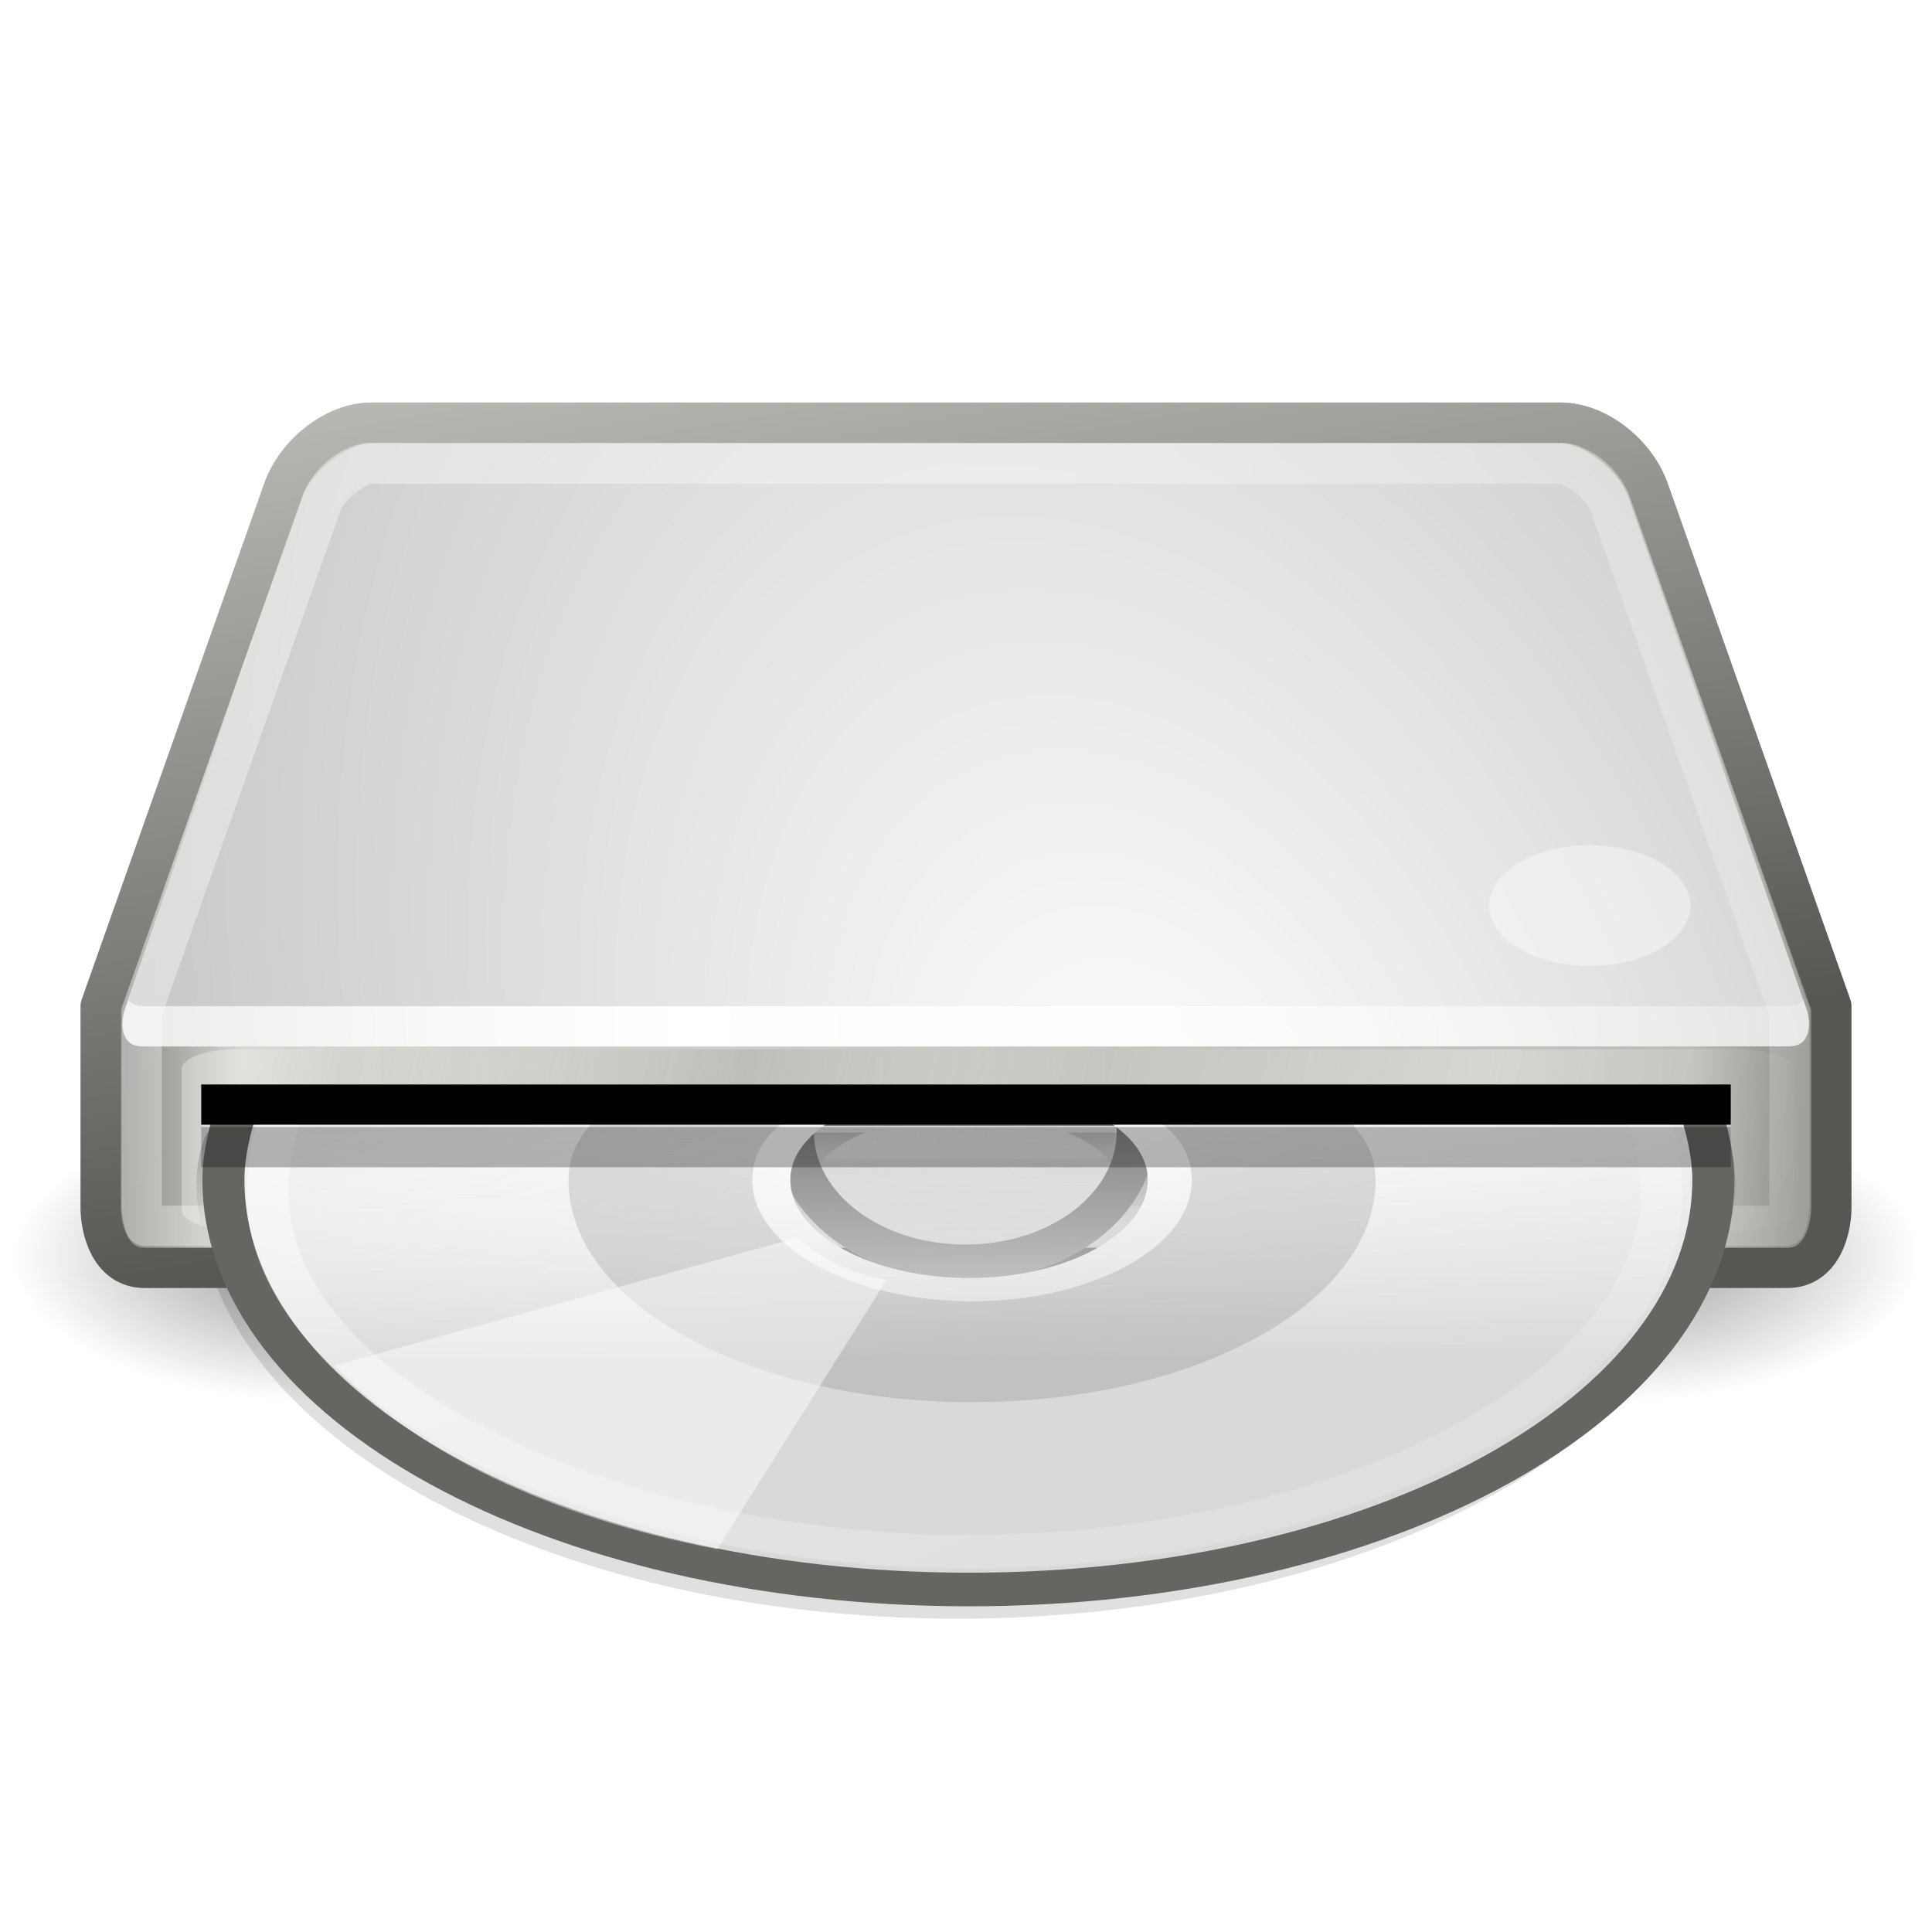
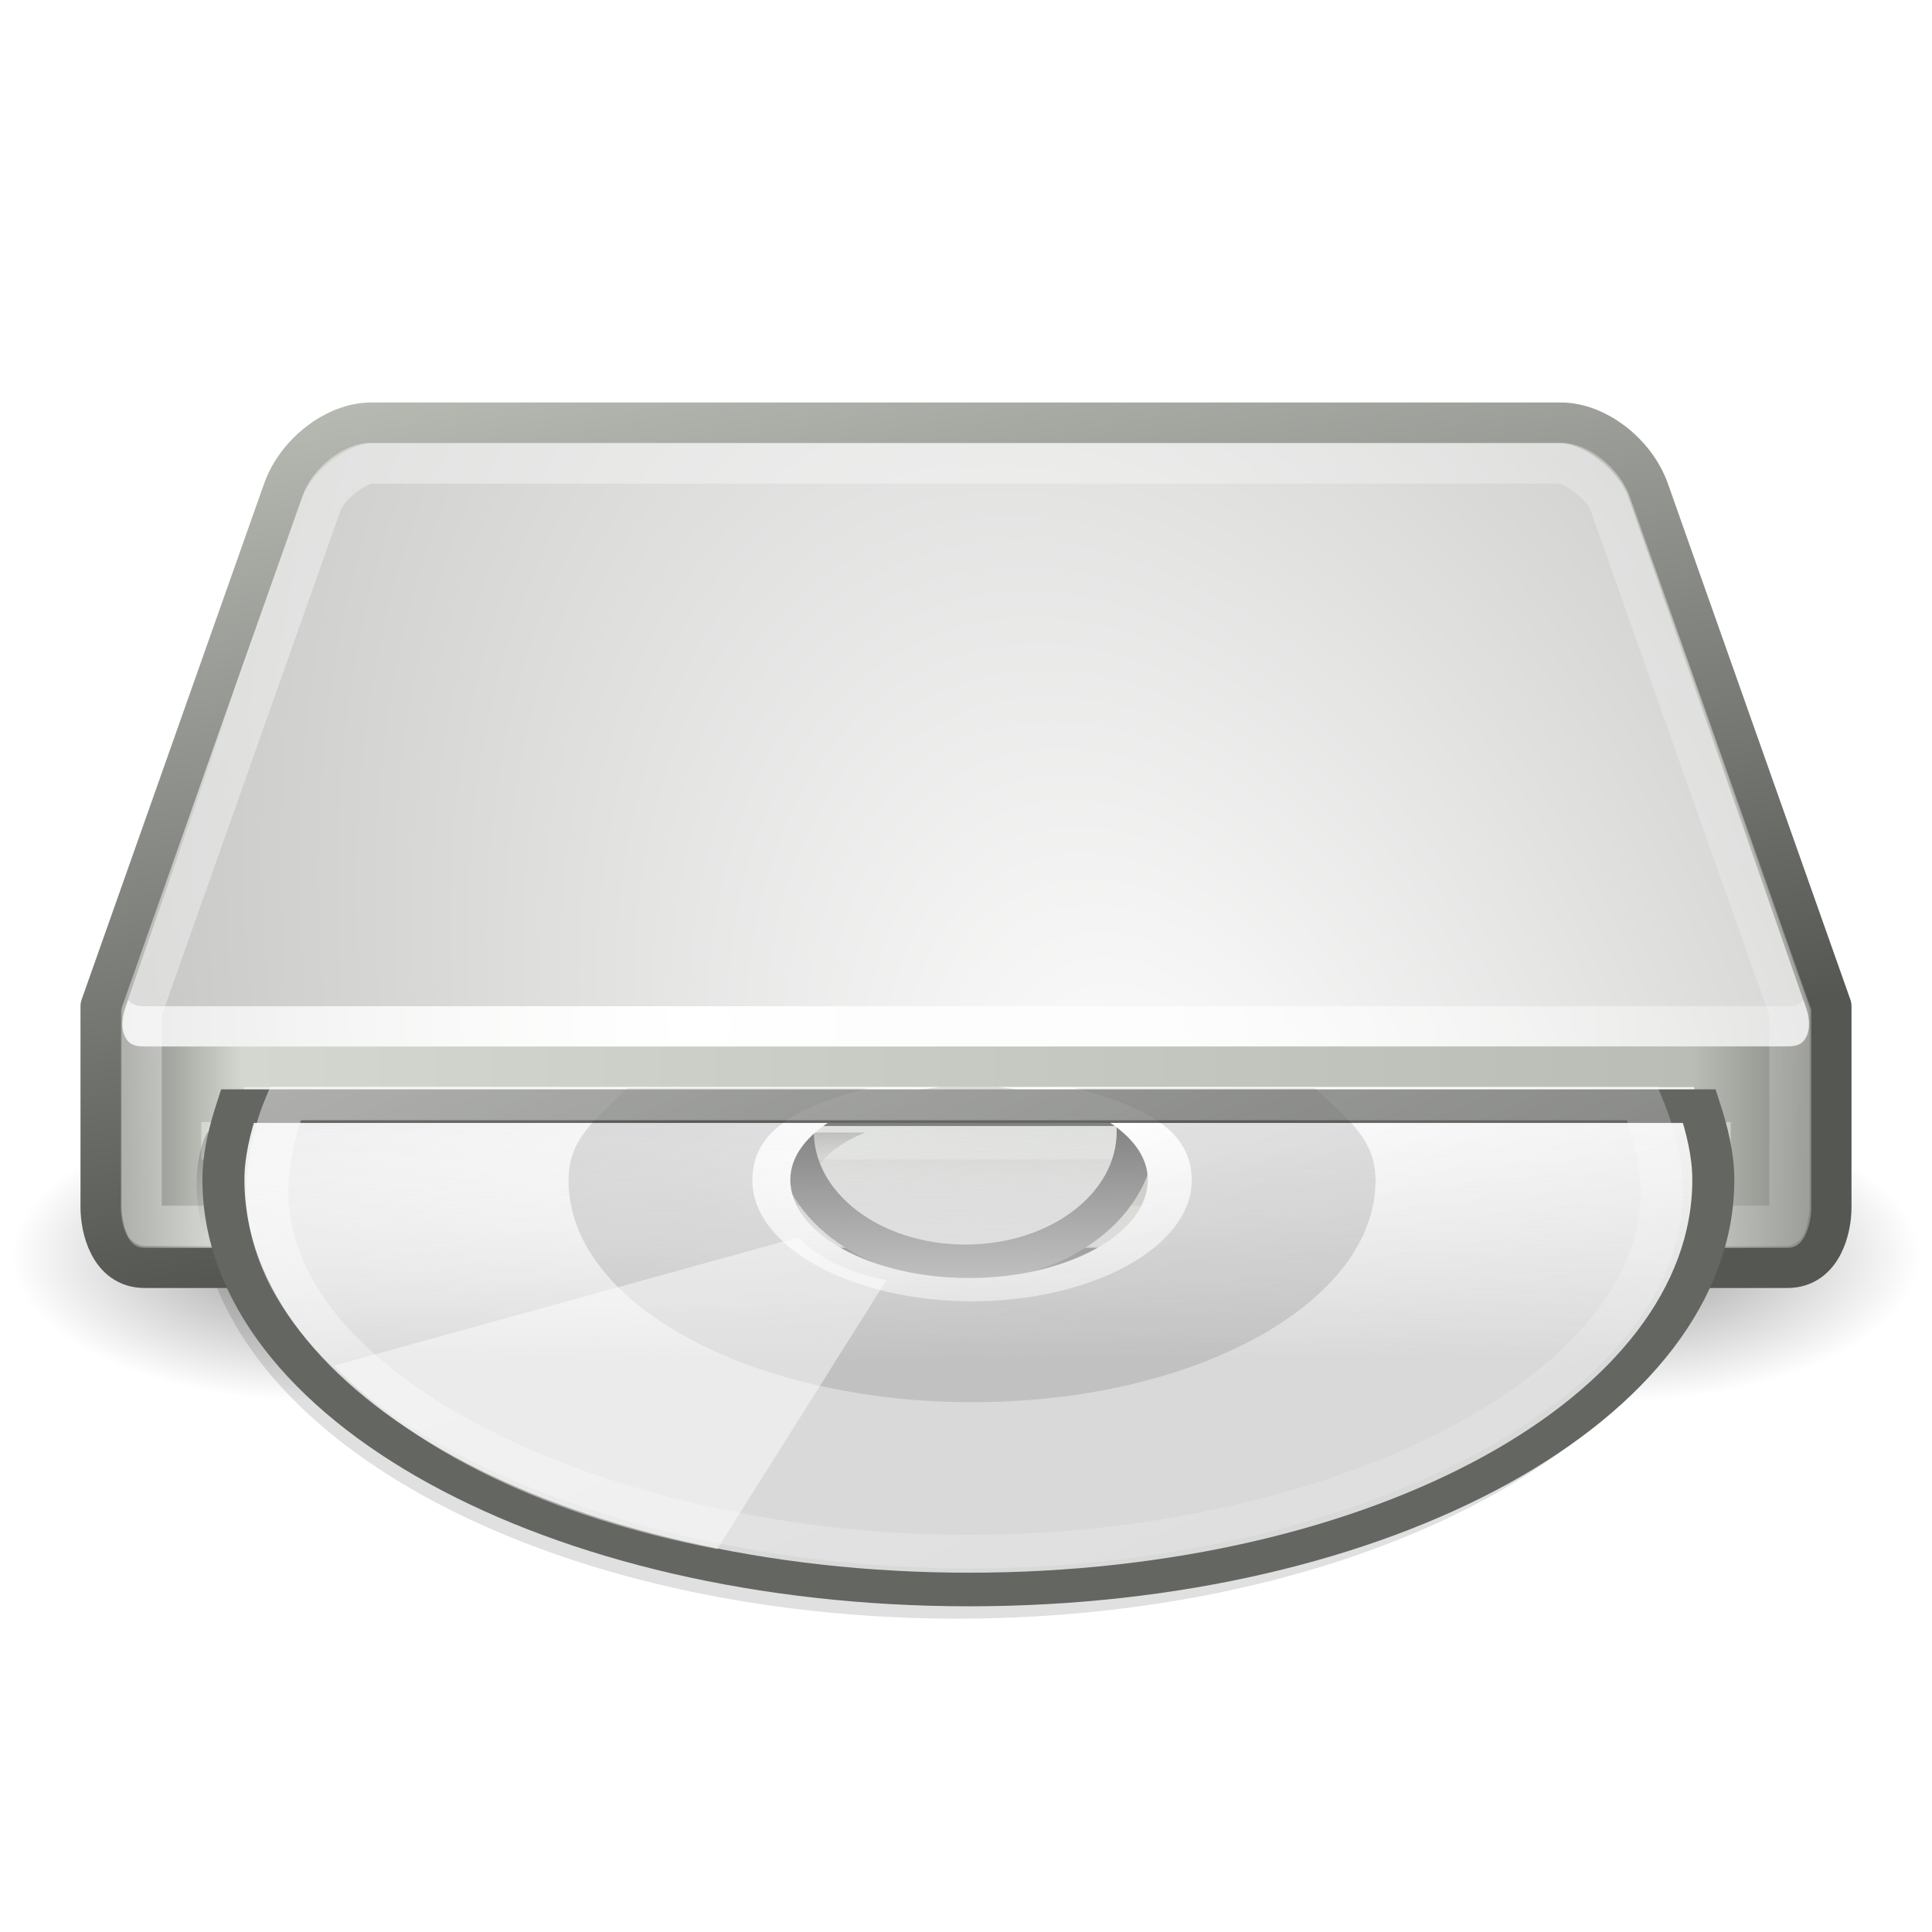
<svg xmlns="http://www.w3.org/2000/svg" xmlns:ns1="http://sodipodi.sourceforge.net/DTD/sodipodi-0.dtd" xmlns:ns2="http://www.inkscape.org/namespaces/inkscape" xmlns:xlink="http://www.w3.org/1999/xlink" width="48px" height="48px" id="svg9668" ns1:version="0.32" ns2:version="0.46" ns1:docname="drive-optical.svg" ns2:output_extension="org.inkscape.output.svg.inkscape">
  <defs id="defs9670">
    <ns2:perspective ns1:type="inkscape:persp3d" ns2:vp_x="0 : 24 : 1" ns2:vp_y="0 : 1000 : 0" ns2:vp_z="48 : 24 : 1" ns2:persp3d-origin="24 : 16 : 1" id="perspective102" />
    <radialGradient ns2:collect="always" xlink:href="#linearGradient5060" id="radialGradient5031" gradientUnits="userSpaceOnUse" gradientTransform="matrix(-2.774,0,0,1.97,112.762,-872.885)" cx="605.714" cy="486.648" fx="605.714" fy="486.648" r="117.143" />
    <linearGradient ns2:collect="always" id="linearGradient5060">
      <stop style="stop-color:black;stop-opacity:1;" offset="0" id="stop5062" />
      <stop style="stop-color:black;stop-opacity:0;" offset="1" id="stop5064" />
    </linearGradient>
    <radialGradient ns2:collect="always" xlink:href="#linearGradient5060" id="radialGradient5029" gradientUnits="userSpaceOnUse" gradientTransform="matrix(2.774,0,0,1.97,-1891.633,-872.885)" cx="605.714" cy="486.648" fx="605.714" fy="486.648" r="117.143" />
    <linearGradient id="linearGradient5048">
      <stop style="stop-color:black;stop-opacity:0;" offset="0" id="stop5050" />
      <stop id="stop5056" offset="0.5" style="stop-color:black;stop-opacity:1;" />
      <stop style="stop-color:black;stop-opacity:0;" offset="1" id="stop5052" />
    </linearGradient>
    <linearGradient ns2:collect="always" xlink:href="#linearGradient5048" id="linearGradient5027" gradientUnits="userSpaceOnUse" gradientTransform="matrix(2.774,0,0,1.97,-1892.179,-872.885)" x1="302.857" y1="366.648" x2="302.857" y2="609.505" />
    <linearGradient id="linearGradient6036" ns2:collect="always">
      <stop id="stop6038" offset="0" style="stop-color:#ffffff;stop-opacity:1;" />
      <stop id="stop6040" offset="1" style="stop-color:#ffffff;stop-opacity:0;" />
    </linearGradient>
    <linearGradient ns2:collect="always" xlink:href="#linearGradient6036" id="linearGradient4407" gradientUnits="userSpaceOnUse" gradientTransform="matrix(0.69,0,0,0.476,353.402,70.004)" x1="10.502" y1="3.61" x2="48.799" y2="54.698" />
    <linearGradient ns2:collect="always" xlink:href="#linearGradient2345" id="linearGradient4405" gradientUnits="userSpaceOnUse" gradientTransform="matrix(0.747,0,0,0.515,352.011,68.704)" x1="26.333" y1="34.172" x2="26.194" y2="21.988" />
    <linearGradient gradientUnits="userSpaceOnUse" id="aigrd1" x1="14.997" x2="32.511" y1="11.188" y2="34.307">
      <stop id="stop3034" offset="0" style="stop-color:#EBEBEB" />
      <stop id="stop3036" offset="0.5" style="stop-color:#FFFFFF" />
      <stop id="stop3038" offset="1" style="stop-color:#EBEBEB" />
    </linearGradient>
    <linearGradient ns2:collect="always" xlink:href="#aigrd1" id="linearGradient4403" gradientUnits="userSpaceOnUse" gradientTransform="matrix(0.889,0,0,0.613,348.855,67.416)" x1="14.997" y1="11.188" x2="32.511" y2="34.307" />
    <linearGradient id="linearGradient2345">
      <stop id="stop2347" offset="0" style="stop-color:#d9d9d9;stop-opacity:1;" />
      <stop id="stop2349" offset="1" style="stop-color:#eeeeee;stop-opacity:0;" />
    </linearGradient>
    <linearGradient ns2:collect="always" xlink:href="#linearGradient2345" id="linearGradient4401" gradientUnits="userSpaceOnUse" gradientTransform="matrix(0.204,0,0,0.168,495.023,115.044)" x1="26.333" y1="34.172" x2="26.194" y2="21.988" />
    <linearGradient ns2:collect="always" xlink:href="#linearGradient2329" id="linearGradient4399" gradientUnits="userSpaceOnUse" gradientTransform="matrix(1.189,0,0,0.994,471.226,89.225)" x1="23.375" y1="28.434" x2="23.375" y2="32.938" />
    <linearGradient id="linearGradient2329" ns2:collect="always">
      <stop id="stop2331" offset="0" style="stop-color:#000000;stop-opacity:1;" />
      <stop id="stop2333" offset="1" style="stop-color:#000000;stop-opacity:0;" />
    </linearGradient>
    <linearGradient ns2:collect="always" xlink:href="#linearGradient2329" id="linearGradient4397" gradientUnits="userSpaceOnUse" gradientTransform="matrix(1.189,0,0,0.994,471.226,89.225)" x1="23.375" y1="28.434" x2="23.375" y2="32.938" />
    <linearGradient ns2:collect="always" id="linearGradient5546">
      <stop style="stop-color:#ffffff;stop-opacity:1;" offset="0" id="stop5548" />
      <stop style="stop-color:#ffffff;stop-opacity:0;" offset="1" id="stop5550" />
    </linearGradient>
    <linearGradient ns2:collect="always" xlink:href="#linearGradient5546" id="linearGradient4395" gradientUnits="userSpaceOnUse" x1="489.48" y1="114.983" x2="550.48" y2="163.233" />
    <linearGradient ns2:collect="always" id="linearGradient5530">
      <stop style="stop-color:#ffffff;stop-opacity:1;" offset="0" id="stop5532" />
      <stop style="stop-color:#ffffff;stop-opacity:0;" offset="1" id="stop5534" />
    </linearGradient>
    <radialGradient ns2:collect="always" xlink:href="#linearGradient5530" id="radialGradient4393" gradientUnits="userSpaceOnUse" gradientTransform="matrix(1.853,0,0,2.284,-354.472,-199.462)" cx="495.307" cy="116.422" fx="495.307" fy="116.422" r="20.953" />
    <linearGradient ns2:collect="always" id="linearGradient5520">
      <stop style="stop-color:#ffffff;stop-opacity:1" offset="0" id="stop5522" />
      <stop style="stop-color:#888a85;stop-opacity:1" offset="1" id="stop5524" />
    </linearGradient>
    <radialGradient ns2:collect="always" xlink:href="#linearGradient5520" id="radialGradient4391" gradientUnits="userSpaceOnUse" gradientTransform="matrix(2.279,-0.891,1.378,3.502,-823.366,120.668)" cx="505.139" cy="132.01" fx="505.139" fy="132.01" r="20.953" />
    <filter ns2:collect="always" id="filter4291">
      <feGaussianBlur ns2:collect="always" stdDeviation="1.188" id="feGaussianBlur4293" />
    </filter>
    <linearGradient id="linearGradient3957-4">
      <stop style="stop-color:#ffffff;stop-opacity:0.649" offset="0" id="stop3959-6" />
      <stop id="stop3965-2" offset="0.068" style="stop-color:#ffffff;stop-opacity:0" />
      <stop style="stop-color:#929292;stop-opacity:0.504;" offset="0.321" id="stop3967-6" />
      <stop id="stop3969-7" offset="0.542" style="stop-color:#ffffff;stop-opacity:0" />
      <stop style="stop-color:#ffffff;stop-opacity:0.718;" offset="0.786" id="stop3971-5" />
      <stop style="stop-color:#ffffff;stop-opacity:0;" offset="1" id="stop3961-6" />
    </linearGradient>
    <linearGradient ns2:collect="always" xlink:href="#linearGradient3957-4" id="linearGradient4389" gradientUnits="userSpaceOnUse" x1="49.604" y1="176.613" x2="253.295" y2="210.292" />
    <linearGradient ns2:collect="always" id="linearGradient5538">
      <stop style="stop-color:#555753;stop-opacity:1;" offset="0" id="stop5540" />
      <stop style="stop-color:#babdb6;stop-opacity:1" offset="1" id="stop5542" />
    </linearGradient>
    <linearGradient ns2:collect="always" xlink:href="#linearGradient5538" id="linearGradient4387" gradientUnits="userSpaceOnUse" gradientTransform="translate(65.02,-61.983)" x1="497.98" y1="132.733" x2="494.23" y2="111.382" />
    <linearGradient id="linearGradient5500">
      <stop style="stop-color:#888a85;stop-opacity:1" offset="0" id="stop5502" />
      <stop id="stop5508" offset="0.069" style="stop-color:#d3d7cf;stop-opacity:1" />
      <stop style="stop-color:#babdb6;stop-opacity:1" offset="0.931" id="stop5510" />
      <stop style="stop-color:#888a85;stop-opacity:1" offset="1" id="stop5504" />
    </linearGradient>
    <linearGradient ns2:collect="always" xlink:href="#linearGradient5500" id="linearGradient4384" gradientUnits="userSpaceOnUse" gradientTransform="translate(65.02,-61.983)" x1="484.105" y1="131.733" x2="525.856" y2="131.733" />
    <filter ns2:collect="always" id="filter4111" x="-0.059" width="1.118" y="-0.17" height="1.341">
      <feGaussianBlur ns2:collect="always" stdDeviation="0.931" id="feGaussianBlur4113" />
    </filter>
    <linearGradient ns2:collect="always" xlink:href="#linearGradient5048" id="linearGradient8268" gradientUnits="userSpaceOnUse" gradientTransform="matrix(2.774,0,0,1.97,-1892.179,-872.885)" x1="302.857" y1="366.648" x2="302.857" y2="609.505" />
    <radialGradient ns2:collect="always" xlink:href="#linearGradient5060" id="radialGradient8270" gradientUnits="userSpaceOnUse" gradientTransform="matrix(2.774,0,0,1.97,-1891.633,-872.885)" cx="605.714" cy="486.648" fx="605.714" fy="486.648" r="117.143" />
    <radialGradient ns2:collect="always" xlink:href="#linearGradient5060" id="radialGradient8272" gradientUnits="userSpaceOnUse" gradientTransform="matrix(-2.774,0,0,1.97,112.762,-872.885)" cx="605.714" cy="486.648" fx="605.714" fy="486.648" r="117.143" />
  </defs>
  <ns1:namedview id="base" pagecolor="#ffffff" bordercolor="#666666" borderopacity="1.0" ns2:pageopacity="0.0" ns2:pageshadow="2" ns2:zoom="14" ns2:cx="5.8871203" ns2:cy="23.208945" ns2:current-layer="layer1" showgrid="true" ns2:grid-bbox="true" ns2:document-units="px" ns2:window-width="1680" ns2:window-height="1000" ns2:window-x="0" ns2:window-y="25">
    <ns2:grid type="xygrid" id="grid9756" />
  </ns1:namedview>
  <g id="layer1" ns2:label="Layer 1" ns2:groupmode="layer">
    <g style="opacity:1;display:inline" id="g5022" transform="matrix(2.3640267e-2,0,0,1.5678661e-2,45.026,29.863)">
      <rect y="-150.697" x="-1559.252" height="478.357" width="1339.633" id="rect4173" style="opacity:0.402;fill:url(#linearGradient8268);fill-opacity:1;fill-rule:nonzero;stroke:none;stroke-width:1;stroke-linecap:round;stroke-linejoin:miter;marker:none;marker-start:none;marker-mid:none;marker-end:none;stroke-miterlimit:4;stroke-dasharray:none;stroke-dashoffset:0;stroke-opacity:1;visibility:visible;display:inline;overflow:visible" />
      <path ns1:nodetypes="cccc" id="path5058" d="M -219.619,-150.68 C -219.619,-150.68 -219.619,327.65 -219.619,327.65 C -76.745,328.551 125.781,220.481 125.781,88.454 C 125.781,-43.572 -33.655,-150.68 -219.619,-150.68 z" style="opacity:0.402;fill:url(#radialGradient8270);fill-opacity:1;fill-rule:nonzero;stroke:none;stroke-width:1;stroke-linecap:round;stroke-linejoin:miter;marker:none;marker-start:none;marker-mid:none;marker-end:none;stroke-miterlimit:4;stroke-dasharray:none;stroke-dashoffset:0;stroke-opacity:1;visibility:visible;display:inline;overflow:visible" />
      <path style="opacity:0.402;fill:url(#radialGradient8272);fill-opacity:1;fill-rule:nonzero;stroke:none;stroke-width:1;stroke-linecap:round;stroke-linejoin:miter;marker:none;marker-start:none;marker-mid:none;marker-end:none;stroke-miterlimit:4;stroke-dasharray:none;stroke-dashoffset:0;stroke-opacity:1;visibility:visible;display:inline;overflow:visible" d="M -1559.252,-150.68 C -1559.252,-150.68 -1559.252,327.65 -1559.252,327.65 C -1702.127,328.551 -1904.652,220.481 -1904.652,88.454 C -1904.652,-43.572 -1745.216,-150.68 -1559.252,-150.68 z" id="path5018" ns1:nodetypes="cccc" />
    </g>
    <g style="display:inline;enable-background:new" id="g4360" transform="translate(-546,-41)">
      <path transform="matrix(0.993,0,0,1.61,73.165,-227.702)" d="M 519.125,185.312 A 19,6.562 0 1 1 481.125,185.312 A 19,6.562 0 1 1 519.125,185.312 z" ns1:ry="6.5625" ns1:rx="19" ns1:cy="185.3125" ns1:cx="500.125" id="path4097" style="opacity:0.348;fill:#000000;fill-opacity:1;stroke:none;stroke-width:1;stroke-linecap:round;stroke-linejoin:round;stroke-miterlimit:4;stroke-dasharray:none;stroke-dashoffset:0.5;stroke-opacity:1;filter:url(#filter4111)" ns1:type="arc" />
      <path style="fill:url(#linearGradient4384);fill-opacity:1;stroke:url(#linearGradient4387);stroke-width:1;stroke-linecap:round;stroke-linejoin:round;stroke-miterlimit:4;stroke-dasharray:none;stroke-dashoffset:0.5;stroke-opacity:1;display:inline;enable-background:new" d="M 555.219,51.5 C 554.337,51.5 553.362,52.247 553.031,53.188 L 548.5,66 L 548.5,71 C 548.5,71.5 548.712,72.5 549.594,72.5 L 590.406,72.5 C 591.288,72.5 591.5,71.5 591.5,71 L 591.5,66 L 586.969,53.188 C 586.638,52.247 585.663,51.5 584.781,51.5 L 555.219,51.5 z" id="path5485" ns1:nodetypes="ccccccccccc" />
-       <rect style="opacity:0.7;fill:url(#linearGradient4389);fill-opacity:1;stroke:none;display:inline;filter:url(#filter4291);enable-background:new" id="rect4272" width="210.938" height="33.679" x="42.357" y="176.613" rx="7.191" ry="3.652" transform="matrix(0.19,0,0,0.134,542.468,43.402)" />
      <path ns1:type="inkscape:offset" ns2:radius="-0.53033006" ns2:original="M 490.1875 113.46875 C 489.30608 113.46875 488.33053 114.21608 488 115.15625 L 483.59375 127.78125 C 483.26321 128.72142 483.68111 129.46875 484.5625 129.46875 L 525.375 129.46875 C 526.2564 129.46874 526.67428 128.72142 526.34375 127.78125 L 521.9375 115.15625 C 521.60694 114.21608 520.63141 113.46875 519.75 113.46875 L 490.1875 113.46875 z " style="fill:url(#radialGradient4391);fill-opacity:1;stroke:none;stroke-width:1;stroke-linecap:round;stroke-linejoin:round;stroke-miterlimit:4;stroke-dasharray:none;stroke-dashoffset:0.5;stroke-opacity:1;display:inline;enable-background:new" id="path5492" d="M 490.188,114 C 489.606,114 488.751,114.629 488.5,115.344 L 484.094,127.969 C 483.966,128.331 484.015,128.581 484.094,128.719 C 484.172,128.857 484.272,128.938 484.562,128.938 L 525.375,128.938 C 525.666,128.938 525.765,128.857 525.844,128.719 C 525.922,128.581 525.971,128.331 525.844,127.969 L 521.438,115.344 C 521.186,114.629 520.332,114 519.75,114 L 490.188,114 z" transform="matrix(1,0,0,1.003,65.02,-62.33)" />
      <path style="fill:url(#radialGradient4393);fill-opacity:1;stroke:none;stroke-width:1;stroke-linecap:round;stroke-linejoin:round;stroke-miterlimit:4;stroke-dasharray:none;stroke-dashoffset:0.5;stroke-opacity:1;display:inline;enable-background:new" d="M 549.188,65.844 L 549.125,66.031 C 548.998,66.395 549.046,66.643 549.125,66.781 C 549.204,66.92 549.303,67 549.594,67 L 590.406,67 C 590.697,67 590.796,66.92 590.875,66.781 C 590.954,66.643 591.002,66.395 590.875,66.031 L 590.812,65.844 C 590.738,65.935 590.639,66 590.406,66 L 549.594,66 C 549.361,66 549.262,65.935 549.188,65.844 z" id="path5497" />
      <path transform="translate(65.02,-61.983)" ns1:type="inkscape:offset" ns2:radius="-1.0366117" ns2:original="M 490.1875 113.46875 C 489.30608 113.46875 488.33053 114.21608 488 115.15625 L 483.46875 127.96875 L 483.46875 132.96875 C 483.46874 133.46874 483.68111 134.46875 484.5625 134.46875 L 525.375 134.46875 C 526.2564 134.46874 526.46875 133.46875 526.46875 132.96875 L 526.46875 127.96875 L 521.9375 115.15625 C 521.60694 114.21608 520.63141 113.46875 519.75 113.46875 L 490.1875 113.46875 z " style="opacity:0.372;fill:none;fill-opacity:1;stroke:url(#linearGradient4395);stroke-width:1;stroke-linecap:round;stroke-linejoin:round;stroke-miterlimit:4;stroke-dasharray:none;stroke-dashoffset:0.5;stroke-opacity:1;display:inline;enable-background:new" id="path5516" d="M 490.188,114.5 C 489.892,114.5 489.145,115 488.969,115.5 L 484.5,128.125 L 484.5,132.969 C 484.5,133.072 484.545,133.345 484.594,133.438 L 525.344,133.438 C 525.392,133.345 525.438,133.072 525.438,132.969 L 525.438,128.125 L 520.969,115.5 C 520.793,115 520.045,114.5 519.75,114.5 L 490.188,114.5 z" />
-       <path transform="translate(70,-110)" d="M 518,173.5 A 2.5,1.5 0 1 1 513,173.5 A 2.5,1.5 0 1 1 518,173.5 z" ns1:ry="1.5" ns1:rx="2.5" ns1:cy="173.5" ns1:cx="515.5" id="path4135" style="opacity:0.4;fill:#ffffff;fill-opacity:1;stroke:none;stroke-width:1;stroke-linecap:round;stroke-linejoin:round;stroke-miterlimit:4;stroke-dasharray:none;stroke-dashoffset:0.5;stroke-opacity:1" ns1:type="arc" />
      <g transform="translate(70,-120)" id="g4276">
        <g id="g4042" transform="matrix(1,0,0,0.932,0,77.968)">
          <rect y="119" x="481" height="1" width="38" id="rect3920" style="opacity:0.383;fill:#ffffff;fill-opacity:1;stroke:none;stroke-width:2;stroke-linecap:round;stroke-linejoin:round;stroke-miterlimit:4;stroke-dasharray:none;stroke-dashoffset:0.5;stroke-opacity:1;display:inline;enable-background:new" />
-           <path d="M 502.506,119.282 L 518.852,119.282 C 518.852,119.282 519.496,120.396 518.778,122.636 C 518.778,122.636 502.952,122.139 502.952,122.139 C 505.151,120.3 502.506,119.282 502.506,119.282 z" id="path2325" ns1:nodetypes="ccccc" style="opacity:0.36;fill:url(#linearGradient4397);fill-opacity:1;fill-rule:evenodd;stroke:none;stroke-width:1px;stroke-linecap:butt;stroke-linejoin:miter;stroke-opacity:1" />
          <path d="M 497.496,119.282 L 481.15,119.282 C 481.15,119.282 480.506,120.396 481.224,122.636 C 481.224,122.636 497.05,122.139 497.05,122.139 C 494.85,120.3 497.496,119.282 497.496,119.282 z" id="path2327" ns1:nodetypes="ccccc" style="opacity:0.36;fill:url(#linearGradient4399);fill-opacity:1;fill-rule:evenodd;stroke:none;stroke-width:1px;stroke-linecap:butt;stroke-linejoin:miter;stroke-opacity:1" />
          <path d="M 495.815,118.624 C 495.771,118.827 495.736,119.039 495.736,119.253 C 495.736,121.195 497.632,122.75 499.985,122.75 C 502.338,122.75 504.227,121.195 504.227,119.253 C 504.227,119.039 504.191,118.827 504.147,118.624 L 495.815,118.624 z" id="path3922" ns1:nodetypes="cccccc" style="fill:url(#linearGradient4401);fill-rule:nonzero;stroke:#808080;stroke-width:0.967;stroke-miterlimit:4;stroke-opacity:1;display:inline;enable-background:new" />
          <g transform="matrix(1.189,0,0,1.02,59.904,37.316)" id="g3684">
            <path d="M 355.061,79.171 C 354.804,79.947 354.623,80.761 354.623,81.592 C 354.623,87.54 361.577,92.3 370.203,92.3 C 378.83,92.3 385.755,87.54 385.755,81.592 C 385.755,80.765 385.601,79.944 385.346,79.171 L 370.816,79.171 C 372.534,79.4 373.938,80.347 373.938,81.592 C 373.938,83.003 372.249,84.16 370.203,84.16 C 368.158,84.16 366.469,83.003 366.469,81.592 C 366.469,80.347 367.873,79.4 369.591,79.171 L 355.061,79.171 z" id="path3040" style="fill:url(#linearGradient4403);fill-rule:nonzero;stroke:none;stroke-miterlimit:4" />
            <path d="M 354.915,79.667 C 354.754,80.288 354.623,80.938 354.623,81.592 C 354.623,87.54 361.577,92.3 370.203,92.3 C 378.83,92.3 385.755,87.54 385.755,81.592 C 385.755,80.938 385.624,80.288 385.463,79.667 L 354.915,79.667 z" id="path3049" ns1:nodetypes="cccccc" style="fill:url(#linearGradient4405);fill-rule:nonzero;stroke:#646662;stroke-width:0.878;stroke-miterlimit:4;stroke-opacity:1" />
            <path d="M 363.071,79.194 C 362.349,80.053 361.834,80.557 361.834,81.61 C 361.834,84.853 365.672,87.405 370.266,87.405 C 374.969,87.405 378.697,84.777 378.697,81.61 C 378.697,80.541 378.15,80.048 377.428,79.194 L 372.408,79.194 C 373.974,79.701 374.856,80.349 374.856,81.61 C 374.856,83.344 372.782,84.768 370.266,84.768 C 367.75,84.768 365.676,83.344 365.676,81.61 C 365.676,80.348 366.534,79.701 368.102,79.194 L 363.071,79.194 z" id="path3051" ns1:nodetypes="ccccccccccc" style="opacity:0.11;fill-rule:nonzero;stroke:none;stroke-miterlimit:4" />
            <path d="M 364.941,91.245 L 368.478,84.214 C 367.659,84.013 367.032,83.617 366.636,83.097 L 356.946,86.447 C 358.58,88.674 361.423,90.406 364.941,91.245 z" id="path4214" style="fill:#ffffff;fill-opacity:0.471;fill-rule:nonzero;stroke:none;stroke-miterlimit:4;stroke-opacity:1" />
            <path d="M 355.919,79.598 C 355.687,80.288 355.542,81.166 355.542,81.907 C 355.542,87.127 362.633,91.311 370.203,91.311 C 377.774,91.311 384.677,87.127 384.677,81.907 C 384.677,81.165 384.506,80.289 384.273,79.598 L 355.919,79.598 z" id="path5264" ns1:nodetypes="cccccc" style="opacity:0.546;fill:none;fill-rule:nonzero;stroke:url(#linearGradient4407);stroke-width:0.878;stroke-miterlimit:4;stroke-opacity:1" />
          </g>
-           <rect y="118" x="481" height="1.072" width="38" id="rect3146" style="opacity:1;fill:#000000;fill-opacity:1;stroke:none;stroke-width:2;stroke-linecap:round;stroke-linejoin:round;stroke-miterlimit:4;stroke-dasharray:none;stroke-dashoffset:0.5;stroke-opacity:1" />
        </g>
-         <rect y="189" x="481" height="1" width="38" id="rect4145" style="opacity:0.282;fill:#000000;fill-opacity:1;stroke:none;stroke-width:2;stroke-linecap:round;stroke-linejoin:round;stroke-miterlimit:4;stroke-dasharray:none;stroke-dashoffset:0.5;stroke-opacity:1;display:inline;enable-background:new" />
      </g>
    </g>
  </g>
</svg>